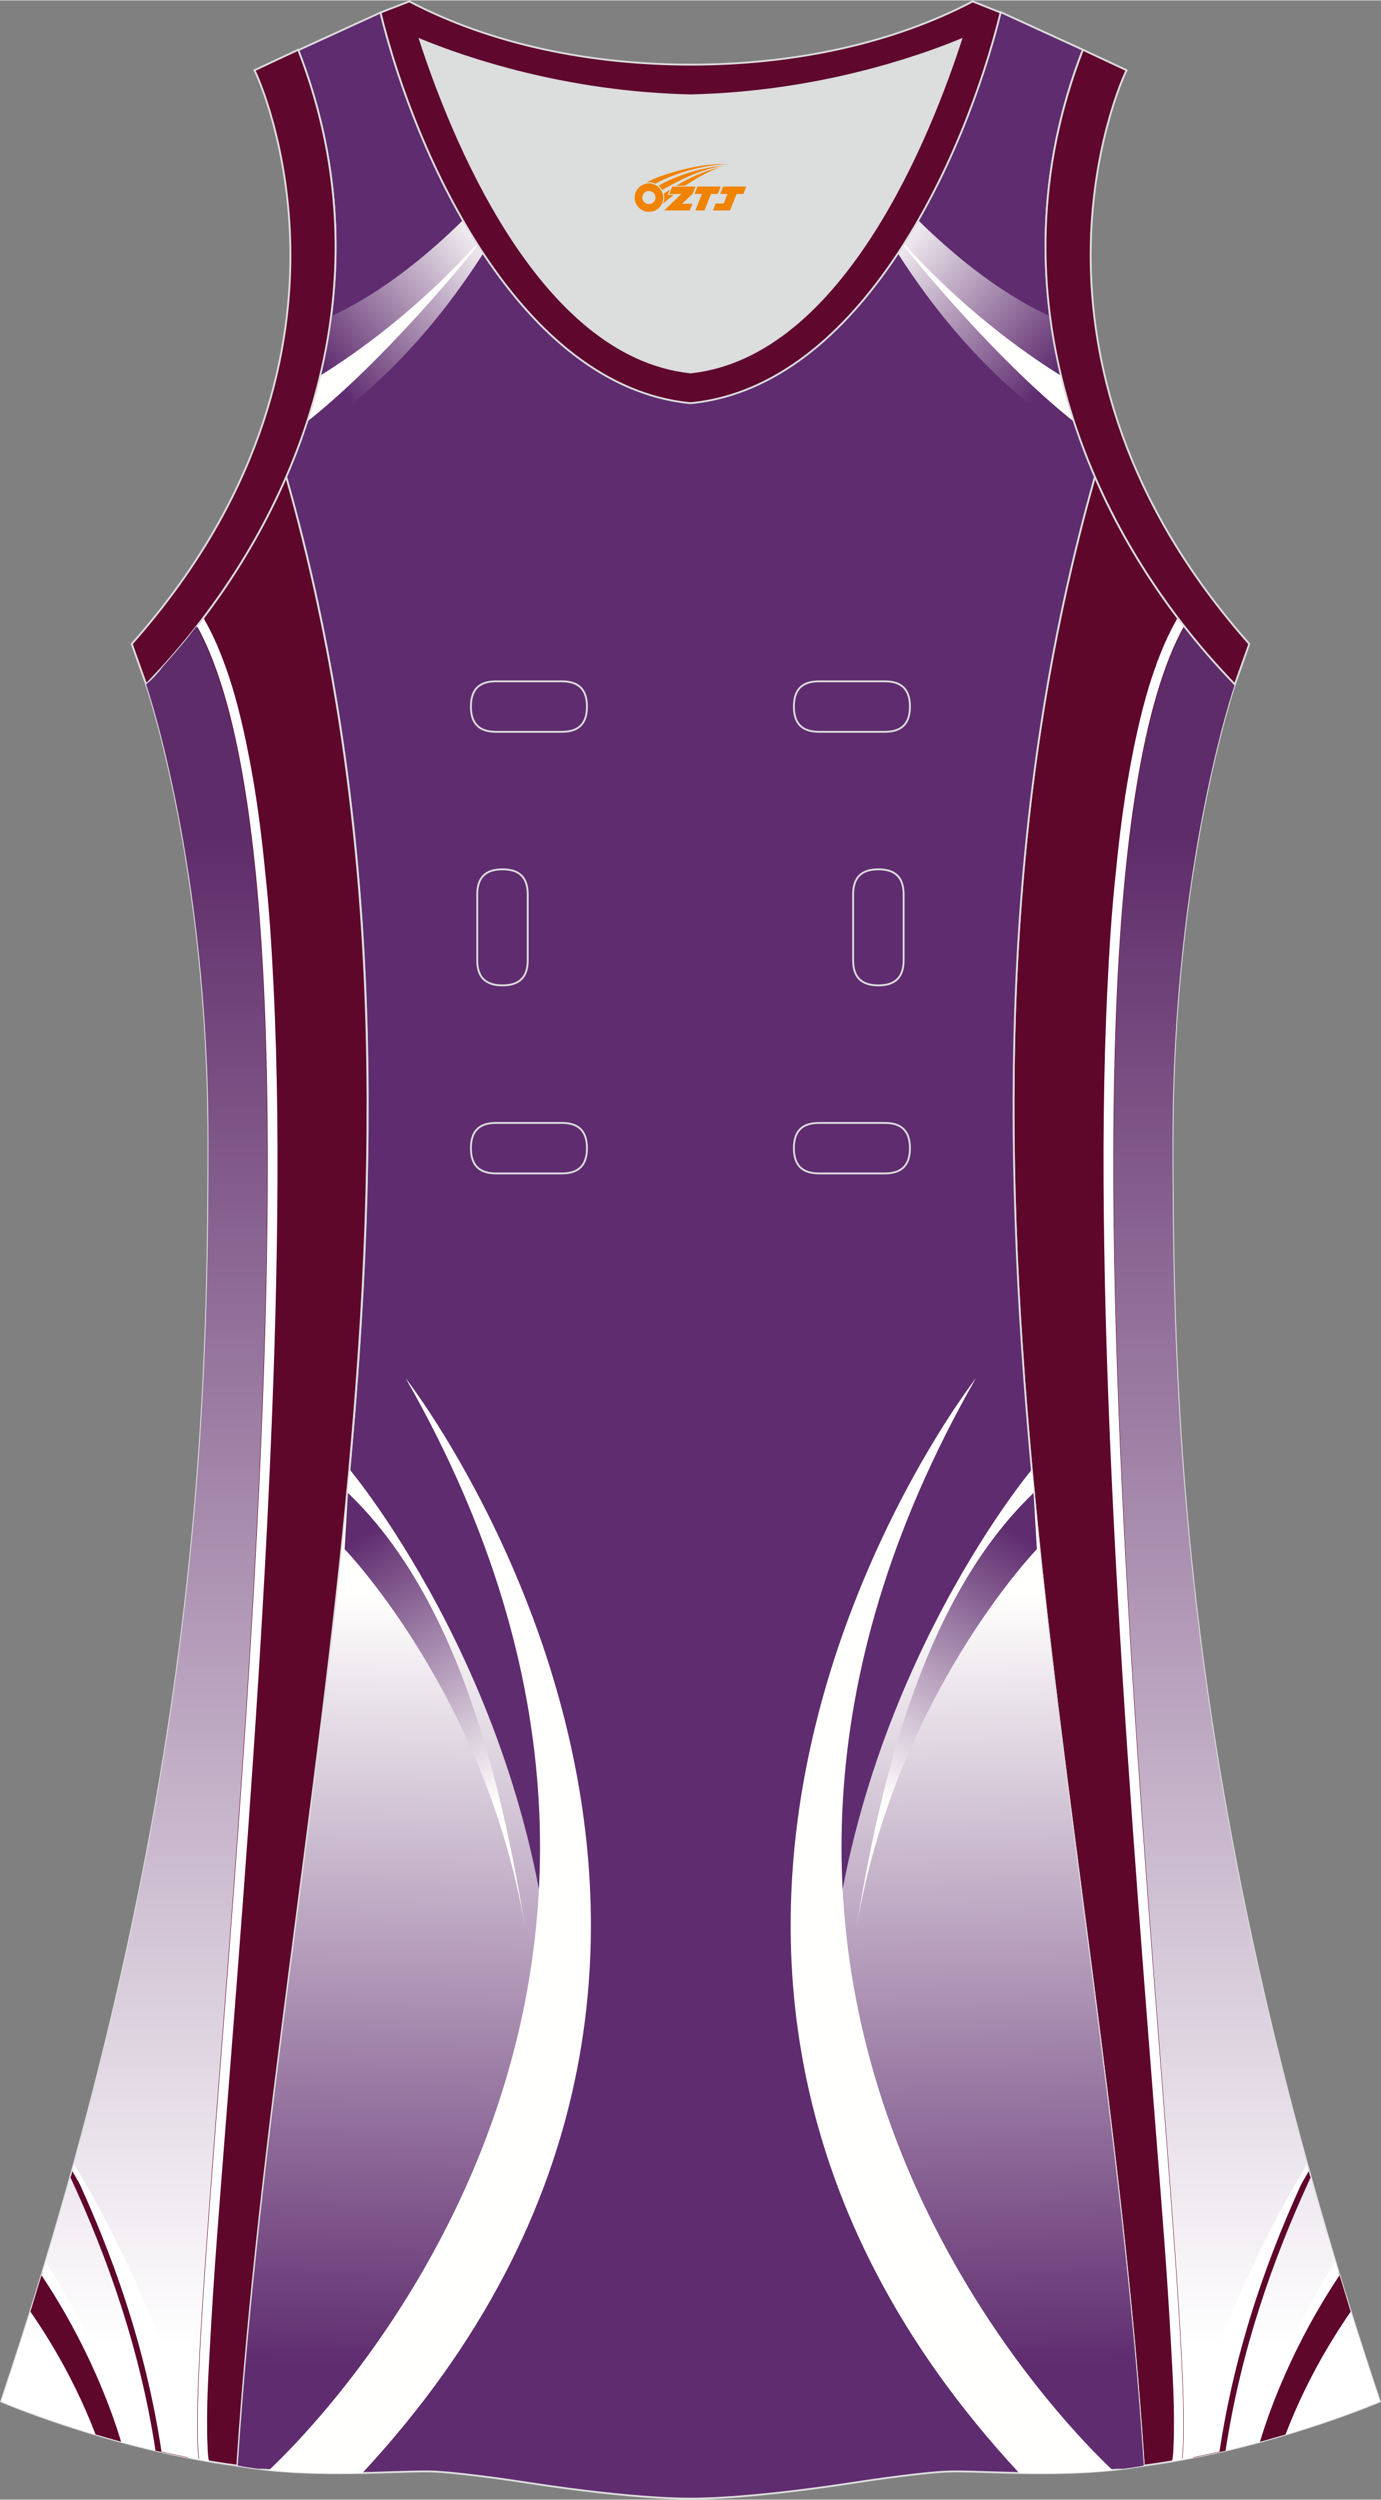
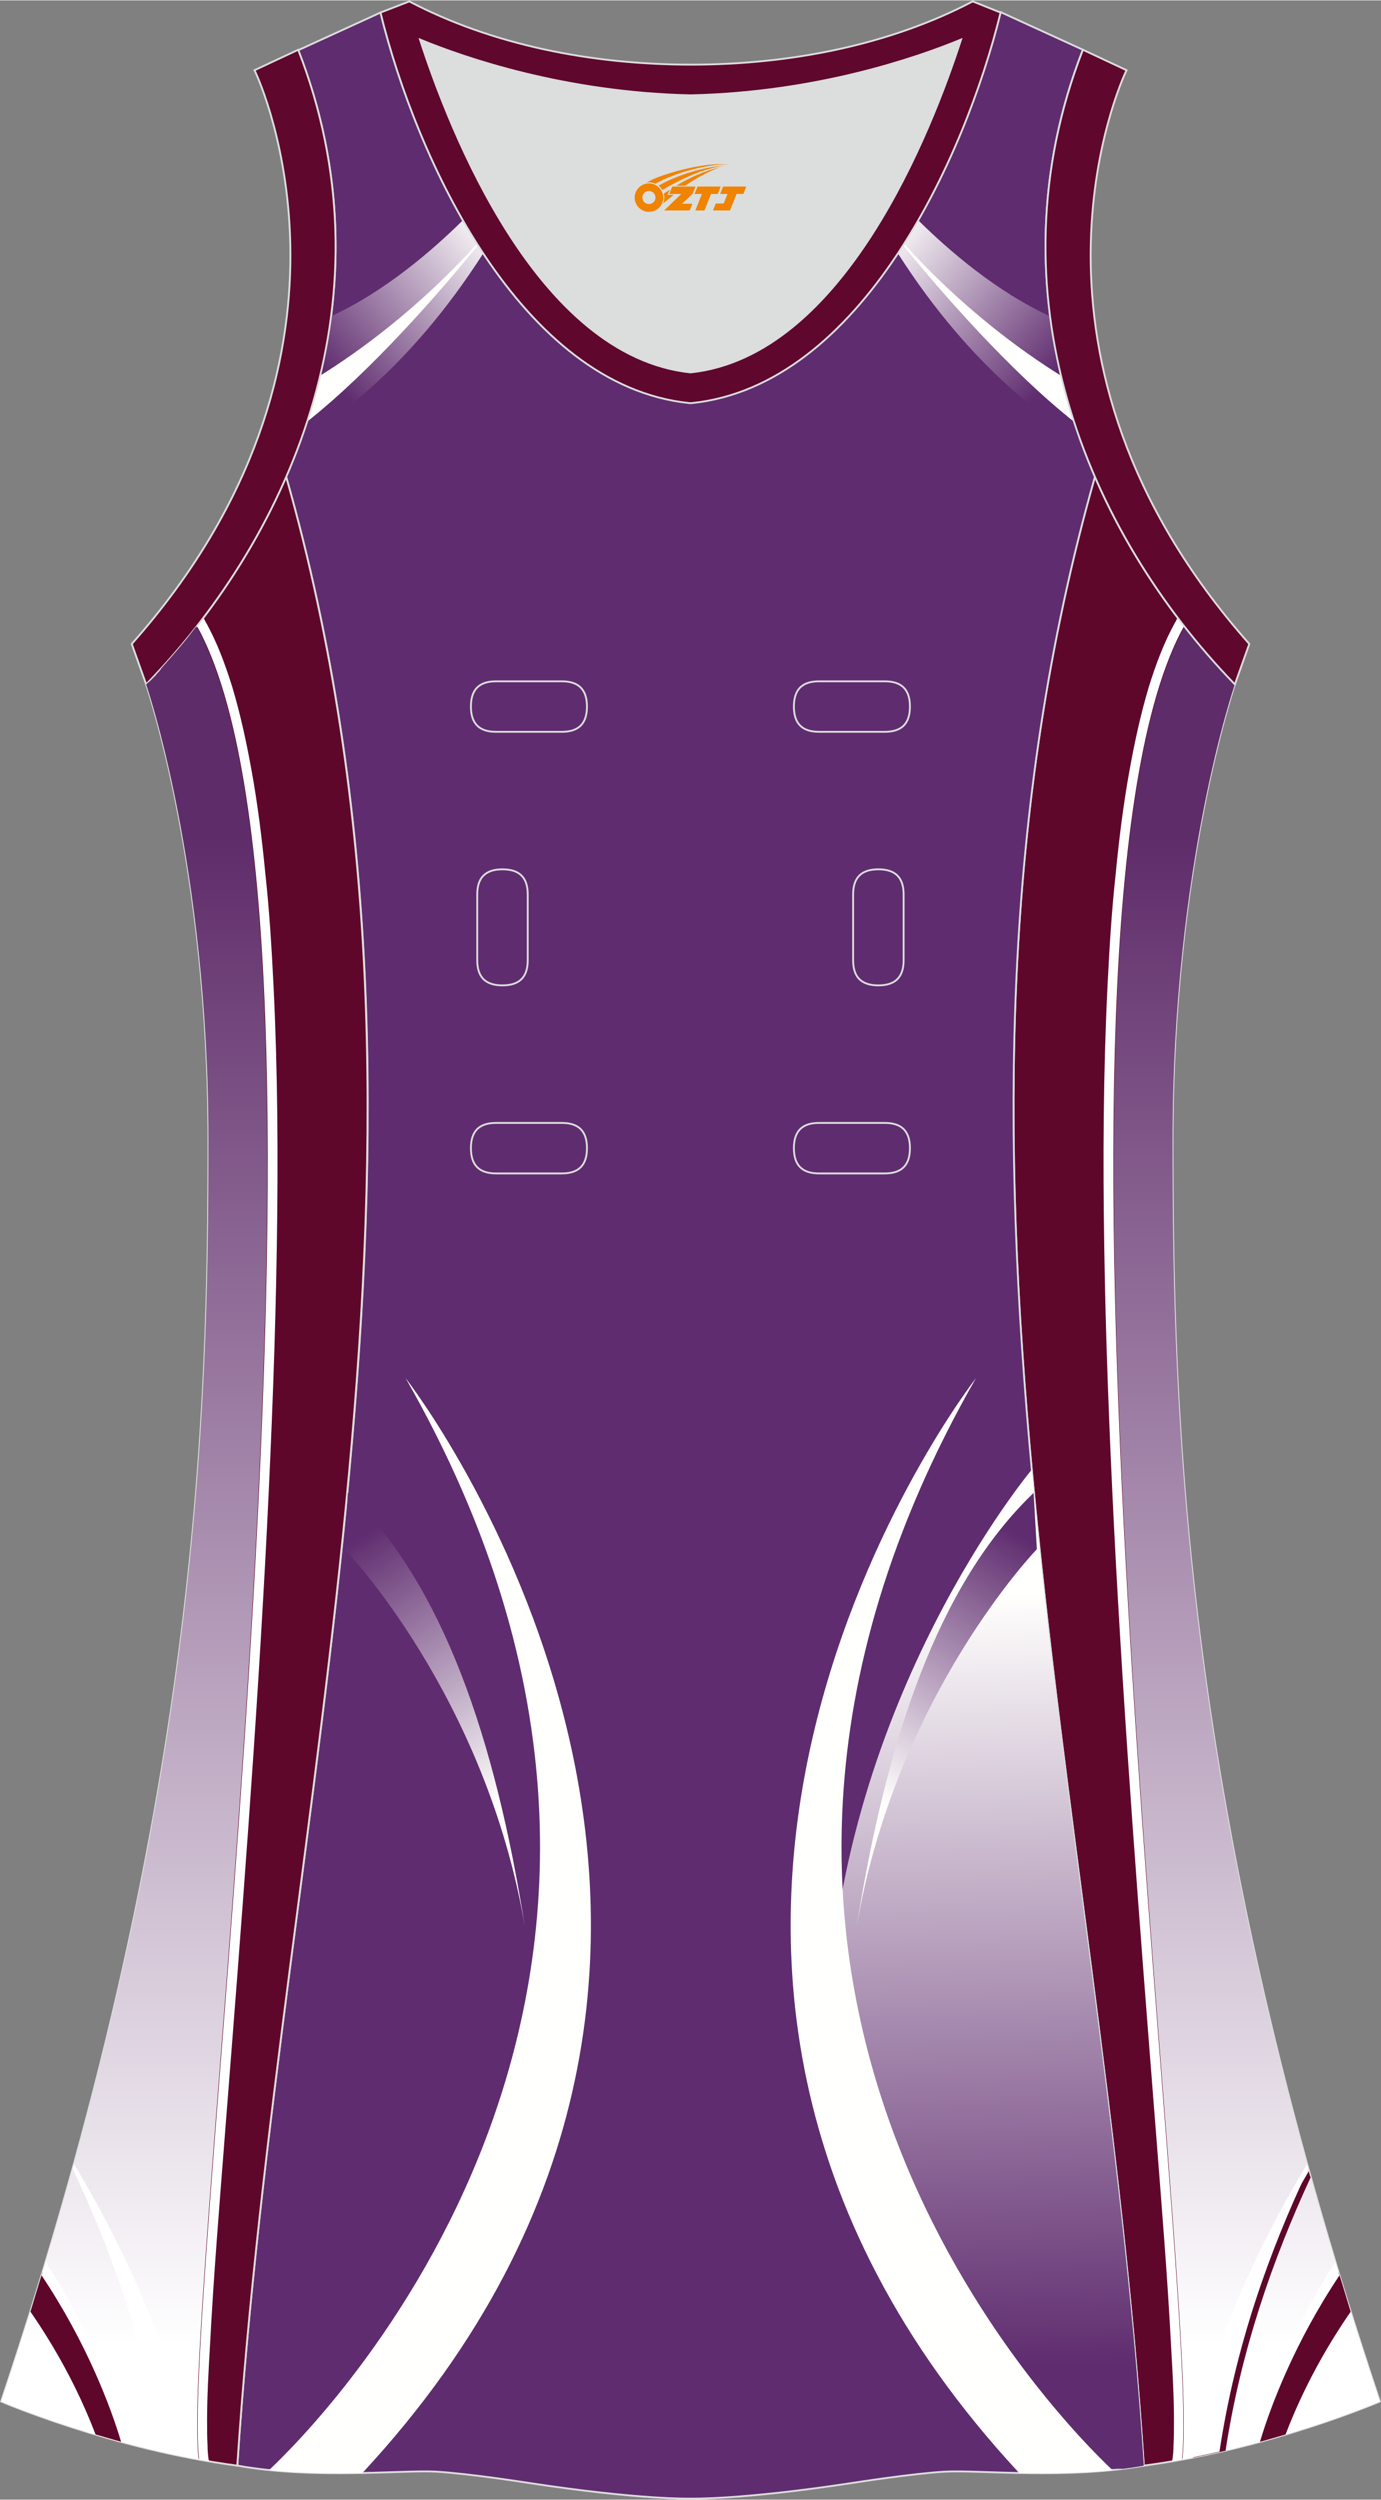
<svg xmlns="http://www.w3.org/2000/svg" version="1.1" id="图层_1" x="0px" y="0px" width="297.02px" height="537.6px" viewBox="0 0 297.04 537.47" enable-background="new 0 0 297.04 537.47" xml:space="preserve">
  <rect x="0" y="0" width="297.04" height="537.47" fill="#808080" stroke="none" />
  <g>
    <g>
      <path fill="#5F072B" stroke="#DCDDDD" stroke-width="0.4" stroke-miterlimit="22.926" d="M265.6,147.11    c0,0-13.4,38.69-13.4,97.99c0,59.29,2,144.18,44.59,271.27c0,0-24,10.3-50.79,13.8c-9.3-142.68-51.29-284.06-10.5-427.75    C242.82,119.31,253.42,134.51,265.6,147.11z" />
      <path fill="#FFFFFF" d="M254.21,528.86c-0.7,0.1-1.4,0.3-2.1,0.4c0.2-1.1,0.3-2.3,0.3-3.4c0.1-1.8,0.1-3.6,0.1-5.4    c0-5.2-0.3-10.4-0.6-15.6c-0.8-15.6-2.1-31.2-3.3-46.69c-3.4-43.29-6.8-86.59-9-129.98c-1-20.1-1.8-40.29-2.1-60.39    c-0.3-18.6-0.2-37.2,0.7-55.69c0.4-8.2,0.9-16.4,1.8-24.6c0.7-7.2,1.6-14.5,2.9-21.7c1.1-6.1,2.4-12.2,4.2-18.2    c1.5-4.8,3.3-9.7,5.8-14.1l0.4-0.8c0.5,0.6,0.9,1.2,1.4,1.8l0,0C218.62,199.3,258.51,495.16,254.21,528.86z" />
      <linearGradient id="SVGID_1_" gradientUnits="userSpaceOnUse" x1="-2004.583" y1="-328.49" x2="-2004.583" y2="-4.431" gradientTransform="matrix(-1 0 0 -1 -1736.414 175.699)">
        <stop offset="0" style="stop-color:#FFFFFF" />
        <stop offset="1" style="stop-color:#5F2C6A" />
      </linearGradient>
      <path fill="url(#SVGID_1_)" d="M265.6,147.11c0,0-13.4,38.69-13.4,97.99c0,59.29,2,144.18,44.59,271.27c0,0-19.3,8.3-42.49,12.49    c4.3-33.79-35.6-329.56,0.5-394.25l0,0c0.7,0.9,1.4,1.8,2.1,2.7c0.3,0.4,0.6,0.7,0.9,1.1l0,0c1.5,1.8,3.1,3.6,4.6,5.3v0.1l0.1,0.1    l0,0l0,0l0,0l0,0l0,0l0,0l0,0l0,0c0.1,0.1,0.2,0.2,0.3,0.4l0,0l0,0l0,0l0,0l0,0l0,0l0,0l0,0l0,0l0.2,0.2l0,0l0,0l0,0l0,0l0,0l0,0    l0,0l0,0l0,0l0,0l0,0l0,0l0,0l0,0l0,0l0.2,0.2l0,0l0,0l0,0l0,0l0,0l0,0l0,0l0,0l0,0l0,0c0.1,0.1,0.2,0.2,0.3,0.4l0,0l0,0l0,0l0,0    l0.2,0.2l0,0l0,0c0.1,0.1,0.3,0.3,0.4,0.4l0,0l0,0l0.1,0.1l0.5,0.5l0,0l0.1,0.1l0,0l0,0C265.31,146.81,265.42,146.91,265.6,147.11    L265.6,147.11L265.6,147.11z" />
      <path fill="#5F072B" d="M281.51,466.87c0.1,0.4,0.2,0.9,0.4,1.3c-8.1,17.5-15,37.1-18.3,58.79c-2.3,0.5-4.6,1-7,1.5    C262.01,501.96,274.81,478.07,281.51,466.87z" />
      <path fill="#5F072B" d="M287.91,488.57c0.9,2.8,1.7,5.6,2.6,8.5c-5.1,7.4-10.1,16.2-14,26.4c-1.8,0.5-3.7,1.1-5.6,1.6l3.8-12.5    l8.8-17.5L287.91,488.57z" />
      <path fill="#FFFFFF" d="M287.2,486.46c0.3,0.9,0.6,1.9,0.9,2.8c-9.7,14.5-14.9,28.4-17.1,35.8c-0.1,0-0.3,0.1-0.4,0.1    C274.1,509.76,280.31,496.86,287.2,486.46z" />
      <path fill="#FFFFFF" d="M281.1,465.37c0.1,0.3,0.2,0.7,0.3,1c-8.5,18-15.7,38.19-19.1,60.79c-2.3,0.5-4.6,1-7,1.5l0,0    C260.92,500.96,274.7,475.97,281.1,465.37z" />
    </g>
    <path fill="#DCDDDD" d="M90.34,8.42c6.3,19.7,25.2,68.09,58.19,71.59c33-3.5,51.79-51.89,58.19-71.59c-9.7,4-31.19,11.4-58.19,12   C121.53,19.82,100.04,12.42,90.34,8.42z" />
    <path fill="#5F2C6F" stroke="#DCDDDD" stroke-width="0.4" stroke-miterlimit="22.926" d="M148.53,537.26c0,0,10.9,0.3,35-3.4   c0,0,12.7-2,19.8-2.4s26.1,1.7,42.69-1.3c-9.3-142.68-51.29-284.06-10.5-427.75c-11.9-27.5-15.2-59.49-2.6-91.79l-17.7-8.1   c-7.7,31.4-30.1,80.29-66.49,83.99h-0.2h-0.2c-36.4-3.6-58.79-52.59-66.49-83.89l-17.7,8.1c12.6,32.2,9.4,64.19-2.6,91.69   c40.9,143.68-1.2,285.06-10.5,427.75c16.6,3,35.6,0.9,42.69,1.3c7.1,0.4,19.8,2.4,19.8,2.4   C137.63,537.56,148.53,537.26,148.53,537.26z" />
    <linearGradient id="SVGID_2_" gradientUnits="userSpaceOnUse" x1="-1886.403" y1="125.913" x2="-1922.976" y2="95.536" gradientTransform="matrix(1 0 0 -1 1993.051 175.699)">
      <stop offset="0" style="stop-color:#FFFFFD" />
      <stop offset="1" style="stop-color:#5F2C6F" />
    </linearGradient>
    <path fill="url(#SVGID_2_)" d="M103.93,54.42c-1.5-2.3-3-4.7-4.4-7.1c-6.7,6.6-16.8,15.3-28.3,20.6c-1.2,9.1-3.4,17.9-6.4,26.4   C70.64,91.01,87.64,79.91,103.93,54.42z" />
    <path fill="#FFFFFD" d="M102.83,52.62c-0.1-0.1-0.1-0.2-0.2-0.3c-12.4,13.7-25.1,23-33.8,28.4c-0.8,3.3-1.7,6.7-2.8,9.9   C79.84,79.71,94.74,62.62,102.83,52.62z" />
    <linearGradient id="SVGID_3_" gradientUnits="userSpaceOnUse" x1="-1855.36" y1="125.916" x2="-1891.931" y2="95.54" gradientTransform="matrix(-1 0 0 -1 -1664.957 175.699)">
      <stop offset="0" style="stop-color:#FFFFFD" />
      <stop offset="1" style="stop-color:#5F2C6F" />
    </linearGradient>
    <path fill="url(#SVGID_3_)" d="M193.13,54.42c1.5-2.3,3-4.7,4.4-7.1c6.7,6.6,16.8,15.3,28.3,20.6c1.2,9.1,3.4,17.9,6.4,26.4   C226.42,91.01,209.42,79.92,193.13,54.42z" />
    <path fill="#FFFFFD" d="M194.22,52.62c0.1-0.1,0.1-0.2,0.2-0.3c12.4,13.7,25.1,23,33.8,28.4c0.8,3.3,1.7,6.7,2.8,9.9   C217.22,79.71,202.32,62.62,194.22,52.62z" />
    <path fill="#5F072B" stroke="#DCDDDD" stroke-width="0.4" stroke-miterlimit="22.926" d="M31.44,147.11   c0,0,13.4,38.69,13.4,97.99c0,59.29-2,144.18-44.59,271.27c0,0,24,10.3,50.79,13.8c9.3-142.69,51.29-284.06,10.5-427.75   C54.24,119.31,43.64,134.51,31.44,147.11z" />
    <path fill="#FFFFFF" d="M42.84,528.85c0.7,0.1,1.4,0.3,2.1,0.4c-0.2-1.1-0.3-2.3-0.3-3.4c-0.1-1.8-0.1-3.6-0.1-5.4   c0-5.2,0.3-10.4,0.6-15.6c0.8-15.6,2.1-31.2,3.3-46.69c3.4-43.29,6.8-86.59,9-129.98c1-20.1,1.8-40.29,2.1-60.39   c0.3-18.6,0.2-37.2-0.7-55.69c-0.4-8.2-0.9-16.4-1.8-24.6c-0.7-7.2-1.6-14.5-2.9-21.7c-1.1-6.1-2.4-12.2-4.2-18.2   c-1.5-4.8-3.3-9.7-5.8-14.1l-0.4-0.8c-0.5,0.6-0.9,1.2-1.4,1.8l0,0C78.44,199.3,38.54,495.16,42.84,528.85z" />
    <path fill="#5F072C" stroke="#DCDDDD" stroke-width="0.4" stroke-miterlimit="22.926" d="M232.92,10.62   c-20.3,52.09,0.5,103.29,32.69,136.48l3.1-8.7c-54.49-61.49-27.69-120.88-26.4-123.38L232.92,10.62z" />
    <path fill="#5F072D" stroke="#DCDDDD" stroke-width="0.4" stroke-miterlimit="22.926" d="M81.84,2.62   c7.7,31.4,30.1,80.29,66.49,83.99c0.1,0,0.1,0,0.2,0c0.1,0,0.1,0,0.2,0c36.4-3.7,58.79-52.59,66.49-83.99l-6-2.4   c-17.7,9.3-39.1,13.6-60.59,13.6c-21.5,0-42.9-4.3-60.59-13.6L81.84,2.62L81.84,2.62L81.84,2.62z M148.53,80.01   c-33-3.5-51.79-51.89-58.19-71.59c9.7,4,31.2,11.4,58.19,12c27-0.6,48.49-8,58.19-12C200.32,28.12,181.52,76.51,148.53,80.01z" />
    <path fill="#5F072C" stroke="#DCDDDD" stroke-width="0.4" stroke-miterlimit="22.926" d="M64.14,10.62   c20.3,52.19-0.5,103.29-32.7,136.48l-3.1-8.7c54.5-61.48,27.7-120.88,26.4-123.38L64.14,10.62z" />
    <linearGradient id="SVGID_4_" gradientUnits="userSpaceOnUse" x1="-1964.183" y1="-328.488" x2="-1964.183" y2="-4.429" gradientTransform="matrix(1 0 0 -1 1993.051 175.699)">
      <stop offset="0" style="stop-color:#FFFFFF" />
      <stop offset="1" style="stop-color:#5F2C6A" />
    </linearGradient>
    <path fill="url(#SVGID_4_)" d="M31.44,147.11c0,0,13.4,38.69,13.4,97.99c0,59.29-2,144.18-44.59,271.27c0,0,19.3,8.3,42.49,12.49   c-4.3-33.79,35.6-329.56-0.5-394.25l0,0c-0.7,0.9-1.4,1.8-2.1,2.7c-0.3,0.4-0.6,0.7-0.9,1.1l0,0c-1.5,1.8-3.1,3.6-4.6,5.3v0.1   l-0.1,0.1l0,0l0,0l0,0l0,0l0,0l0,0l0,0l0,0c-0.1,0.1-0.2,0.2-0.3,0.4l0,0l0,0l0,0l0,0l0,0l0,0l0,0l0,0l0,0l-0.2,0.2l0,0l0,0l0,0   l0,0l0,0l0,0l0,0l0,0l0,0l0,0l0,0l0,0l0,0l0,0l0,0l-0.2,0.2l0,0l0,0l0,0l0,0l0,0l0,0l0,0l0,0l0,0l0,0c-0.1,0.1-0.2,0.2-0.3,0.4l0,0   l0,0l0,0l0,0l-0.2,0.2l0,0l0,0c-0.1,0.1-0.3,0.3-0.4,0.4l0,0l0,0l-0.1,0.1l-0.5,0.5l0,0l-0.1,0.1l0,0l0,0   C31.74,146.8,31.64,146.9,31.44,147.11L31.44,147.11L31.44,147.11z" />
-     <path fill="#5F072B" d="M15.55,466.87c-0.1,0.4-0.2,0.9-0.4,1.3c8.1,17.5,15,37.1,18.3,58.79c2.3,0.5,4.6,1,7,1.5   C35.04,501.96,22.25,478.06,15.55,466.87z" />
    <path fill="#5F072B" d="M9.15,488.56c-0.9,2.8-1.7,5.6-2.6,8.5c5.1,7.4,10.1,16.2,14,26.4c1.8,0.5,3.7,1.1,5.6,1.6l-3.8-12.5   l-8.8-17.5L9.15,488.56z" />
    <path fill="#FFFFFF" d="M9.85,486.46c-0.3,0.9-0.6,1.9-0.9,2.8c9.7,14.5,14.9,28.4,17.1,35.79c0.1,0,0.3,0.1,0.4,0.1   C22.94,509.76,16.75,496.86,9.85,486.46z" />
    <path fill="#FFFFFF" d="M15.94,465.37c-0.1,0.3-0.2,0.7-0.3,1c8.5,18,15.7,38.19,19.1,60.79c2.3,0.5,4.6,1,7,1.5l0,0   C36.14,500.96,22.35,475.96,15.94,465.37z" />
    <linearGradient id="SVGID_5_" gradientUnits="userSpaceOnUse" x1="-1904.465" y1="-167.261" x2="-1908.591" y2="-333.579" gradientTransform="matrix(1 0 0 -1 1993.051 175.699)">
      <stop offset="0" style="stop-color:#FFFFFD" />
      <stop offset="1" style="stop-color:#5F2C6F" />
    </linearGradient>
-     <path fill="url(#SVGID_5_)" d="M55.54,530.85c-1.5-0.2-3-0.4-4.4-0.7c4.7-71.59,17.6-142.78,24.1-214.17l0,0   c0,0,41,48.89,43.9,117.78l-48.99,96.99L55.54,530.85L55.54,530.85z" />
    <path fill="#FFFFFD" d="M77.94,531.76c-6.1,0.1-13.2,0.1-20.1-0.6c10.1-9.5,104.79-103.09,29.4-234.87   C87.24,296.29,182.83,418.77,77.94,531.76z" />
    <linearGradient id="SVGID_6_" gradientUnits="userSpaceOnUse" x1="-1885.608" y1="-211.558" x2="-1919.193" y2="-156.821" gradientTransform="matrix(1 0 0 -1 1993.051 175.699)">
      <stop offset="0" style="stop-color:#FFFFFD" />
      <stop offset="1" style="stop-color:#5F2C6F" />
    </linearGradient>
    <path fill="url(#SVGID_6_)" d="M112.93,414.47c-6.4-40.49-17.6-73.89-38.1-93.49l-0.7,12.1   C74.14,333.08,104.54,364.58,112.93,414.47z" />
    <linearGradient id="SVGID_7_" gradientUnits="userSpaceOnUse" x1="-1363.279" y1="-167.26" x2="-1367.405" y2="-333.576" gradientTransform="matrix(-1 0 0 -1 -1154.709 175.699)">
      <stop offset="0" style="stop-color:#FFFFFD" />
      <stop offset="1" style="stop-color:#5F2C6F" />
    </linearGradient>
    <path fill="url(#SVGID_7_)" d="M241.62,530.85c1.5-0.2,3-0.4,4.4-0.7c-4.7-71.59-17.6-142.78-24.1-214.17l0,0   c0,0-41,48.89-43.9,117.78l49,96.99L241.62,530.85L241.62,530.85z" />
    <path fill="#FFFFFD" d="M219.22,531.76c6.1,0.1,13.2,0.1,20.1-0.6c-10.1-9.5-104.79-103.09-29.4-234.87   C209.92,296.29,114.33,418.77,219.22,531.76z" />
    <linearGradient id="SVGID_8_" gradientUnits="userSpaceOnUse" x1="-1344.417" y1="-211.564" x2="-1378.001" y2="-156.827" gradientTransform="matrix(-1 0 0 -1 -1154.709 175.699)">
      <stop offset="0" style="stop-color:#FFFFFD" />
      <stop offset="1" style="stop-color:#5F2C6F" />
    </linearGradient>
    <path fill="url(#SVGID_8_)" d="M184.23,414.47c6.4-40.49,17.6-73.89,38.09-93.49l0.7,12.1   C223.02,333.08,192.62,364.58,184.23,414.47z" />
    <g>
      <path fill="none" stroke="#DCDDDD" stroke-width="0.4" stroke-miterlimit="22.926" d="M176.16,146.44c-3.64,0-5.4,1.77-5.4,5.43    c0,3.65,1.77,5.43,5.4,5.43h14.16c3.64,0,5.4-1.78,5.4-5.43s-1.77-5.43-5.4-5.43H176.16z" />
      <path fill="none" stroke="#DCDDDD" stroke-width="0.4" stroke-miterlimit="22.926" d="M106.69,146.44c-3.64,0-5.4,1.77-5.4,5.43    c0,3.65,1.77,5.43,5.4,5.43h14.16c3.64,0,5.4-1.78,5.4-5.43s-1.77-5.43-5.4-5.43H106.69z" />
      <path fill="none" stroke="#DCDDDD" stroke-width="0.4" stroke-miterlimit="22.926" d="M176.16,241.41c-3.64,0-5.4,1.78-5.4,5.43    s1.77,5.43,5.4,5.43h14.16c3.64,0,5.4-1.78,5.4-5.43s-1.77-5.43-5.4-5.43H176.16z" />
      <path fill="none" stroke="#DCDDDD" stroke-width="0.4" stroke-miterlimit="22.926" d="M106.69,241.41c-3.64,0-5.4,1.78-5.4,5.43    s1.77,5.43,5.4,5.43h14.16c3.64,0,5.4-1.78,5.4-5.43s-1.77-5.43-5.4-5.43H106.69z" />
      <path fill="none" stroke="#DCDDDD" stroke-width="0.4" stroke-miterlimit="22.926" d="M102.65,206.43c0,3.64,1.77,5.4,5.43,5.4    c3.65,0,5.43-1.77,5.43-5.4v-14.16c0-3.64-1.78-5.4-5.43-5.4s-5.43,1.77-5.43,5.4V206.43z" />
      <path fill="none" stroke="#DCDDDD" stroke-width="0.4" stroke-miterlimit="22.926" d="M194.36,192.27c0-3.64-1.78-5.4-5.43-5.4    s-5.43,1.77-5.43,5.4v14.16c0,3.64,1.78,5.4,5.43,5.4s5.43-1.77,5.43-5.4V192.27z" />
    </g>
  </g>
  <g id="图层_x0020_1">
    <path fill="#F08300" d="M136.69,43.44c0.416,1.136,1.472,1.984,2.752,2.032c0.144,0,0.304,0,0.448-0.016h0.016   c0.016,0,0.064,0,0.128-0.016c0.032,0,0.048-0.016,0.08-0.016c0.064-0.016,0.144-0.032,0.224-0.048c0.016,0,0.016,0,0.032,0   c0.192-0.048,0.4-0.112,0.576-0.208c0.192-0.096,0.4-0.224,0.608-0.384c0.672-0.56,1.104-1.408,1.104-2.352   c0-0.224-0.032-0.448-0.08-0.672l0,0C142.53,41.56,142.48,41.39,142.4,41.21C141.93,40.12,140.85,39.36,139.58,39.36C137.89,39.36,136.51,40.73,136.51,42.43C136.51,42.78,136.57,43.12,136.69,43.44L136.69,43.44L136.69,43.44z M140.99,42.46L140.99,42.46C140.96,43.24,140.3,43.84,139.52,43.8C138.73,43.77,138.14,43.12,138.17,42.33c0.032-0.784,0.688-1.376,1.472-1.344   C140.41,41.02,141.02,41.69,140.99,42.46L140.99,42.46z" />
    <polygon fill="#F08300" points="155.02,40.04 ,154.38,41.63 ,152.94,41.63 ,151.52,45.18 ,149.57,45.18 ,150.97,41.63 ,149.39,41.63    ,150.03,40.04" />
    <path fill="#F08300" d="M156.99,35.31c-1.008-0.096-3.024-0.144-5.056,0.112c-2.416,0.304-5.152,0.912-7.616,1.664   C142.27,37.69,140.4,38.41,139.05,39.18C139.25,39.15,139.44,39.13,139.63,39.13c0.48,0,0.944,0.112,1.36,0.288   C145.09,37.1,152.29,35.05,156.99,35.31L156.99,35.31L156.99,35.31z" />
    <path fill="#F08300" d="M142.46,40.78c4-2.368,8.88-4.672,13.488-5.248c-4.608,0.288-10.224,2-14.288,4.304   C141.98,40.09,142.25,40.41,142.46,40.78C142.46,40.78,142.46,40.78,142.46,40.78z" />
    <polygon fill="#F08300" points="160.51,40.04 ,159.89,41.63 ,158.43,41.63 ,157.02,45.18 ,156.56,45.18 ,155.05,45.18 ,153.36,45.18    ,153.95,43.68 ,155.66,43.68 ,156.48,41.63 ,154.89,41.63 ,155.53,40.04" />
    <polygon fill="#F08300" points="149.6,40.04 ,148.96,41.63 ,146.67,43.74 ,148.93,43.74 ,148.35,45.18 ,142.86,45.18 ,146.53,41.63    ,143.95,41.63 ,144.59,40.04" />
    <path fill="#F08300" d="M154.88,35.9c-3.376,0.752-6.464,2.192-9.424,3.952h1.888C149.77,38.28,152.11,36.85,154.88,35.9z    M144.08,40.72C143.45,41.1,143.39,41.15,142.78,41.56c0.064,0.256,0.112,0.544,0.112,0.816c0,0.496-0.112,0.976-0.32,1.392   c0.176-0.16,0.32-0.304,0.432-0.4c0.272-0.24,0.768-0.64,1.6-1.296l0.32-0.256H143.6l0,0L144.08,40.72L144.08,40.72L144.08,40.72z" />
  </g>
</svg>